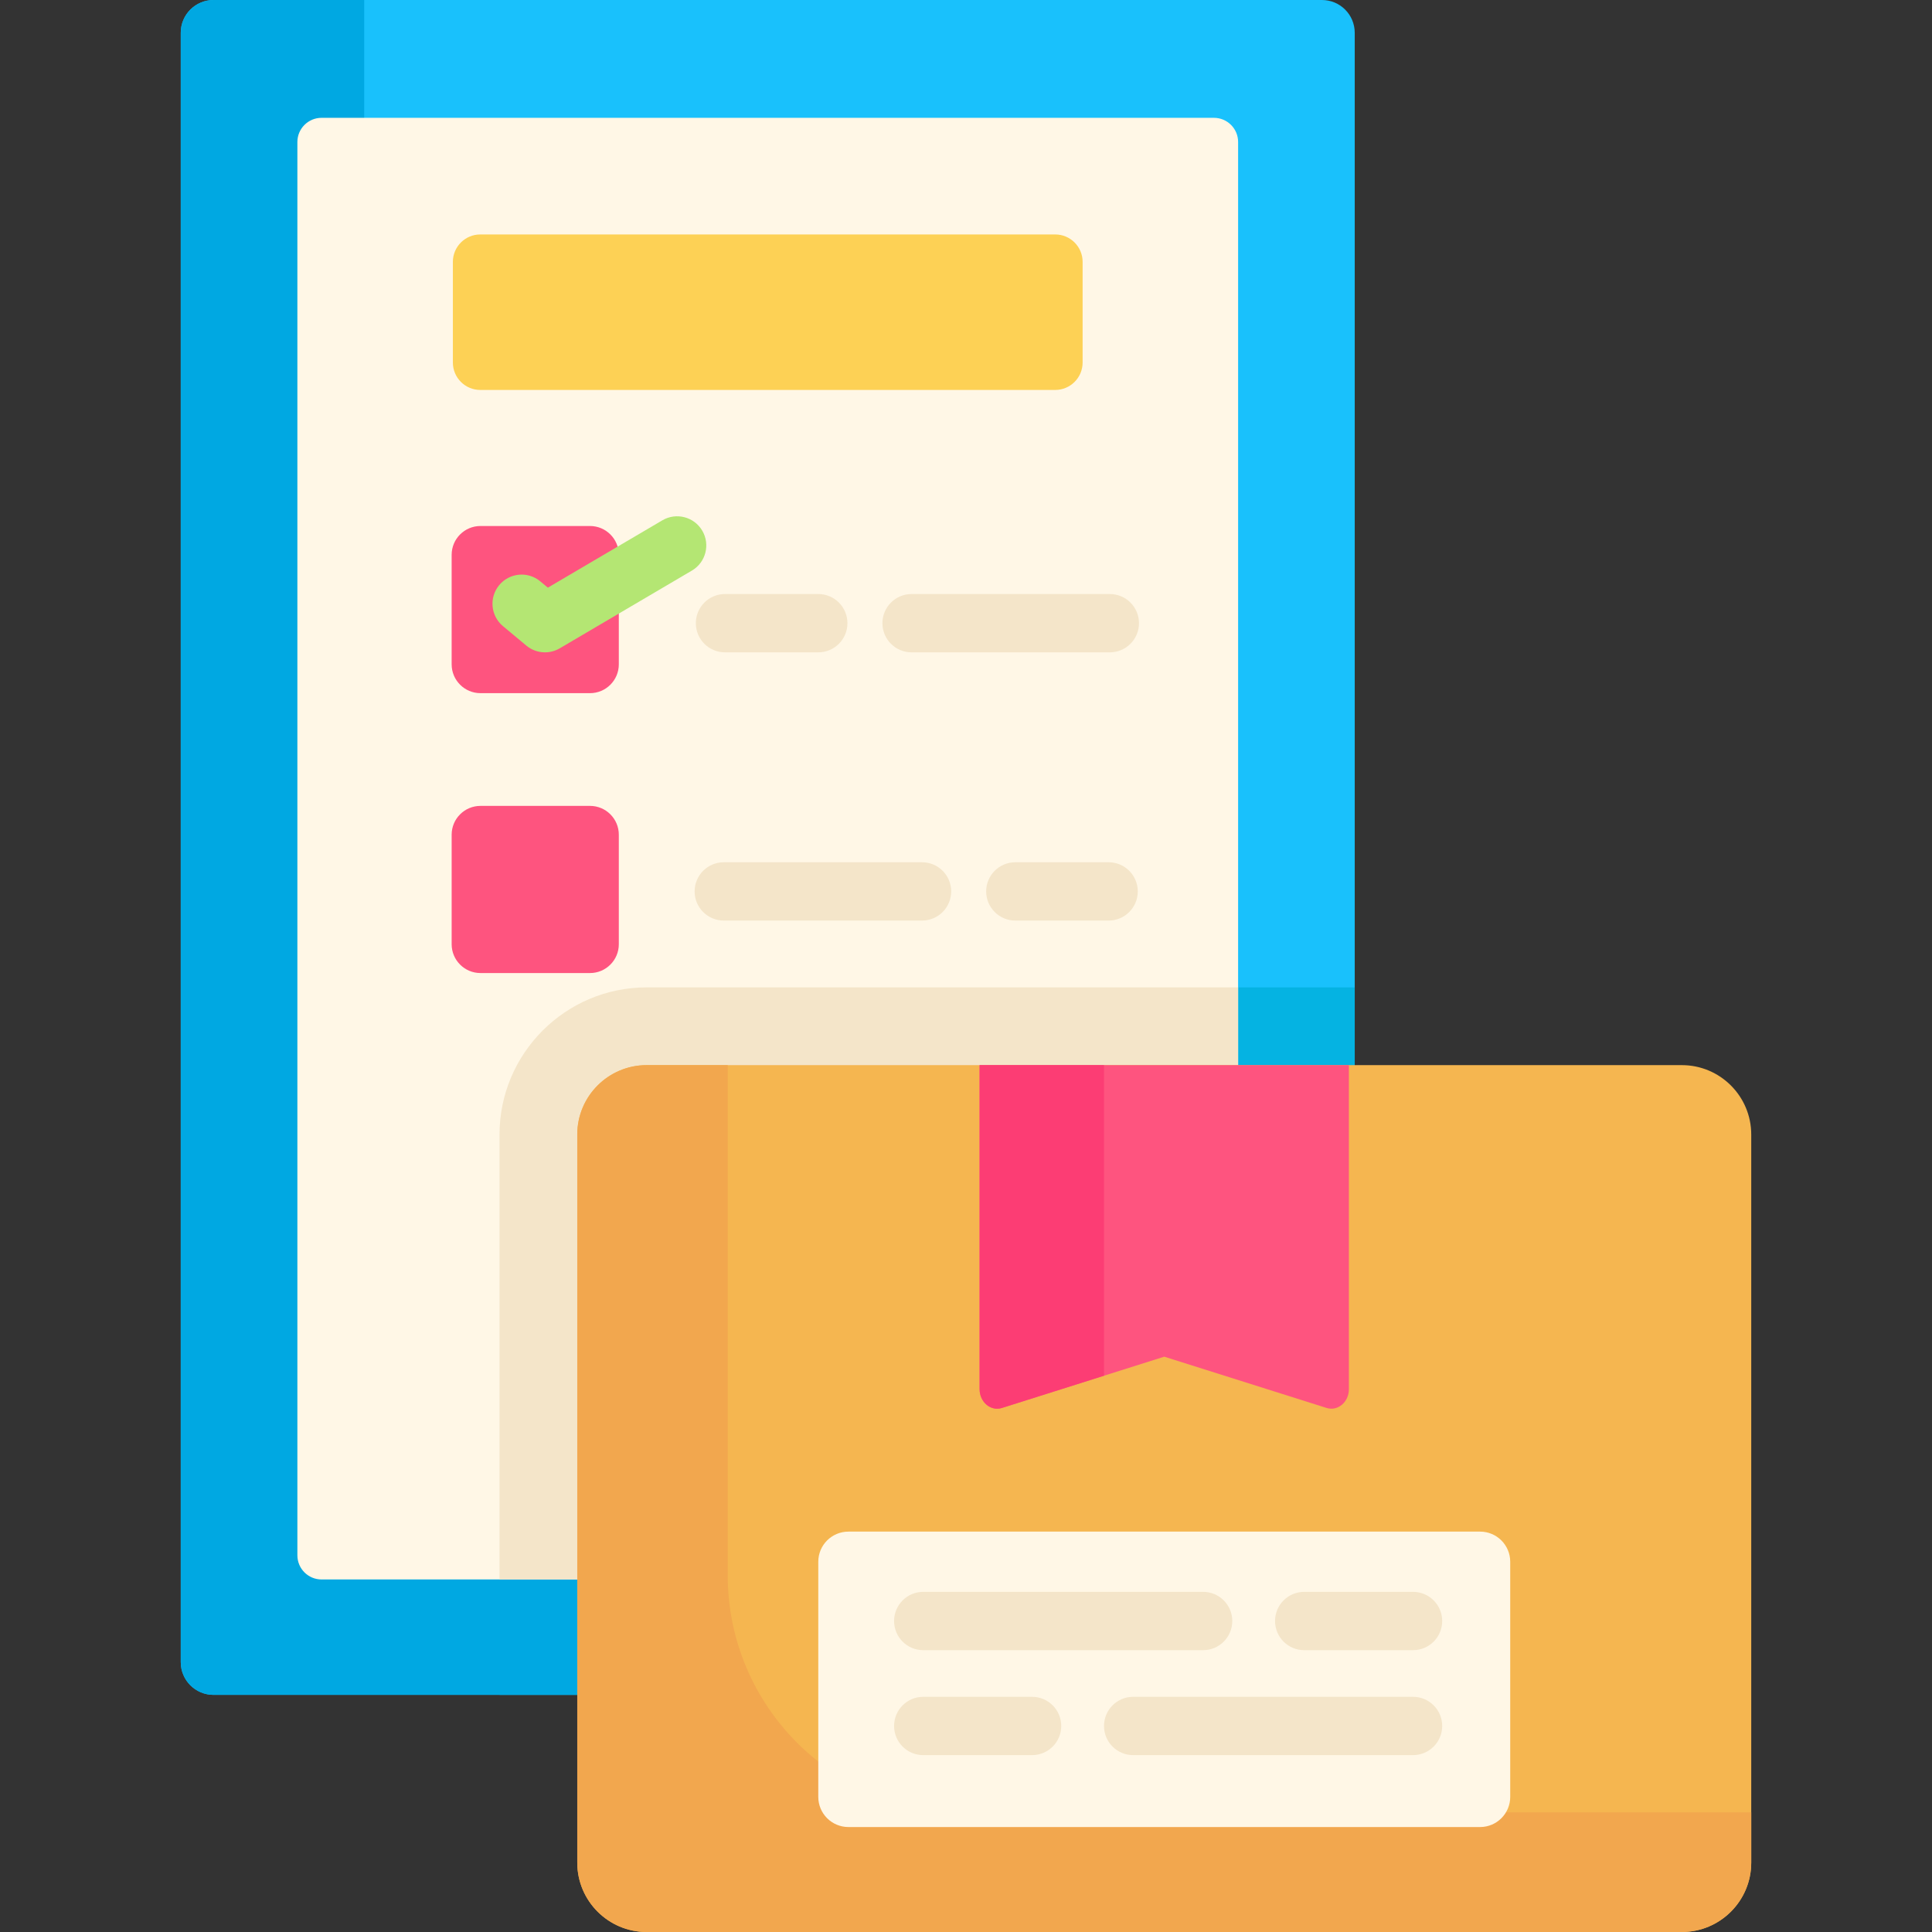
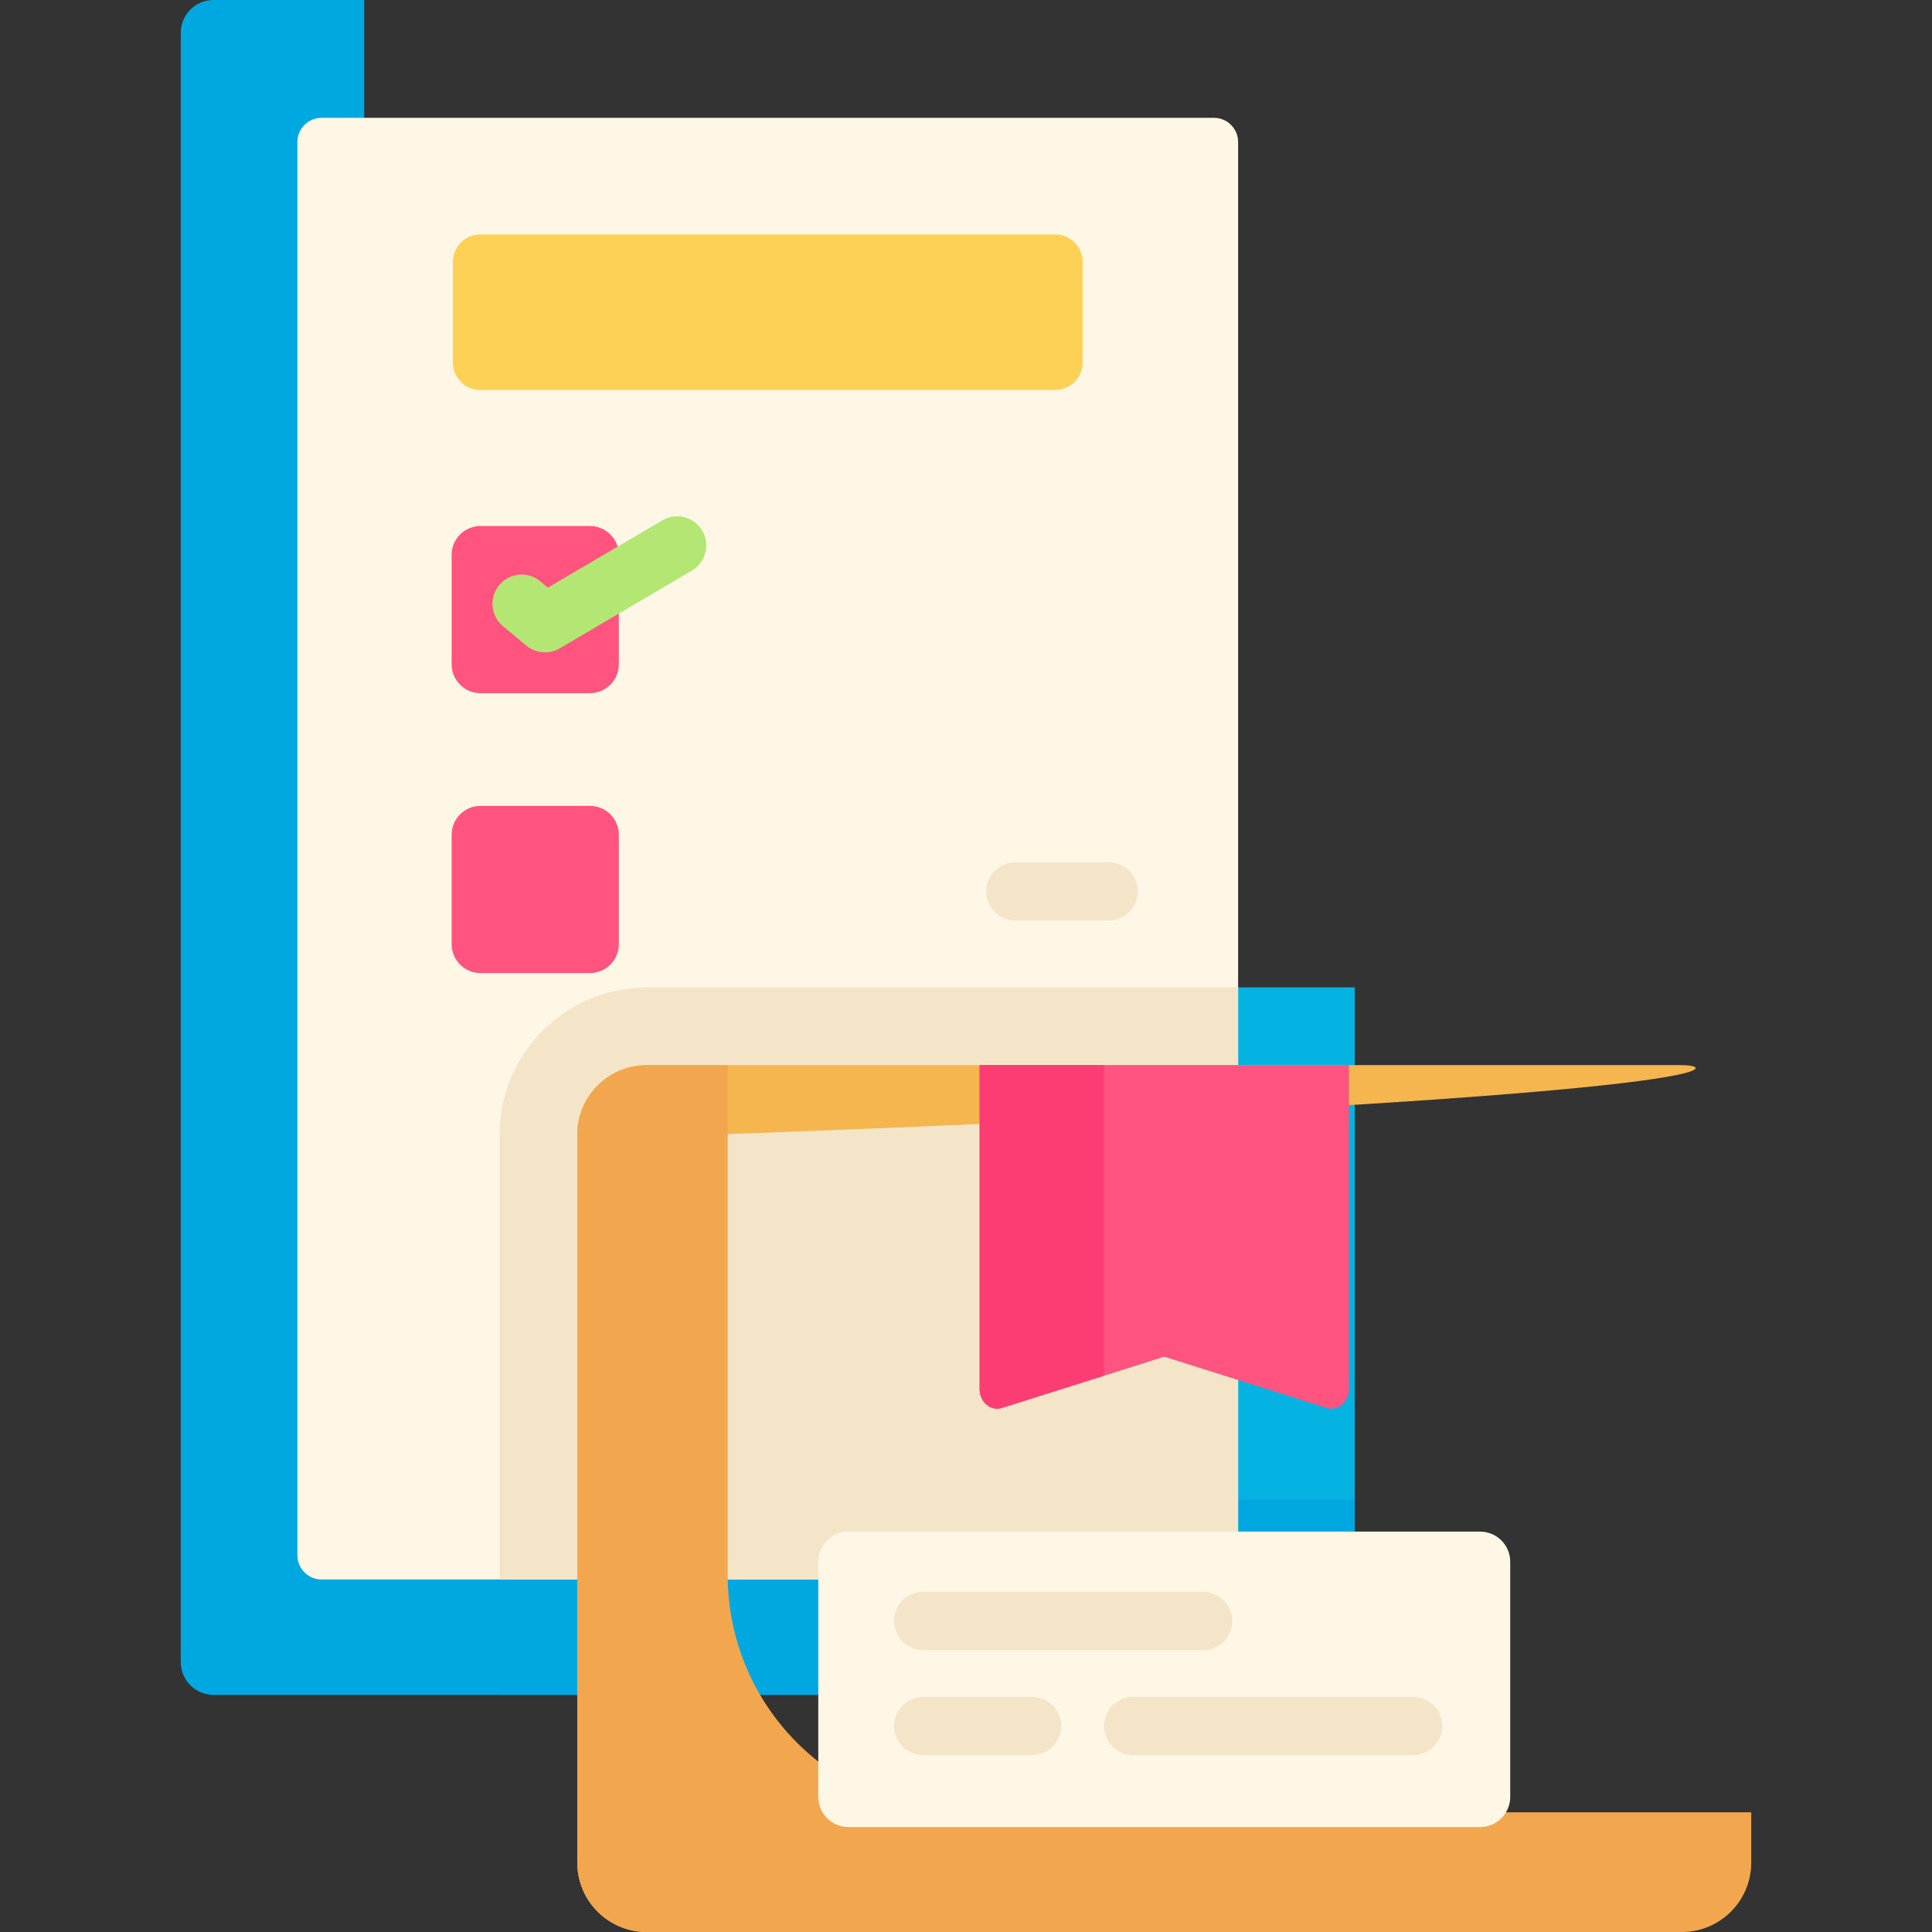
<svg xmlns="http://www.w3.org/2000/svg" version="1.1" id="Capa_1" x="0px" y="0px" viewBox="0 0 512 512" style="enable-background:new 0 0 512 512;" xml:space="preserve">
  <rect x="0" y="0" width="512" height="512" fill="#333333" stroke="none" />
-   <path style="fill:#19C1FC;" d="M350.334,0H56.588c-4.801,0-8.684,3.884-8.684,8.684v431.79c0,4.801,3.884,8.684,8.684,8.684h96.394  h206.036V8.684C359.018,3.884,355.134,0,350.334,0z" />
  <path style="fill:#05B3E2;" d="M152.982,449.159h206.036V261.666H171.381c-21.506,0-39.003,17.497-39.003,39.003v148.49H152.982z" />
  <path style="fill:#00A8E2;" d="M201.594,397.456H105.2c-4.801,0-8.684-3.884-8.684-8.684V0H56.588c-4.801,0-8.684,3.884-8.684,8.684  v431.79c0,4.801,3.884,8.684,8.684,8.684h96.394h206.036v-51.703H201.594z" />
  <path style="fill:#FFF7E6;" d="M78.809,37.631V412.17c0,3.538,2.867,6.405,6.405,6.405h67.768h168.726  c3.538,0,6.405-2.867,6.405-6.405V37.631c0-3.538-2.867-6.405-6.405-6.405H85.213C81.676,31.227,78.809,34.094,78.809,37.631z" />
  <path style="fill:#F4E5C9;" d="M171.381,261.666c-21.506,0-39.003,17.497-39.003,39.003v117.906h20.604h168.726  c3.538,0,6.405-2.868,6.405-6.405V261.666H171.381z" />
-   <path style="fill:#F5B650;" d="M445.698,282.27H171.381c-10.158,0-18.399,8.241-18.399,18.399v117.585v30.905v44.442  c0,10.158,8.241,18.399,18.399,18.399h274.317c10.158,0,18.399-8.241,18.399-18.399V300.669  C464.097,290.511,455.855,282.27,445.698,282.27z" />
+   <path style="fill:#F5B650;" d="M445.698,282.27H171.381c-10.158,0-18.399,8.241-18.399,18.399v117.585v30.905v44.442  c0,10.158,8.241,18.399,18.399,18.399c10.158,0,18.399-8.241,18.399-18.399V300.669  C464.097,290.511,455.855,282.27,445.698,282.27z" />
  <path style="fill:#F2A74E;" d="M255.693,480.278c-34.706,0-62.841-28.135-62.841-62.841l0,0v-30.905V282.27h-21.471  c-10.162,0-18.399,8.237-18.399,18.399v117.585v30.905v44.442c0,10.162,8.237,18.399,18.399,18.399h274.317  c10.162,0,18.399-8.237,18.399-18.399v-13.323H255.693z" />
  <path style="fill:#FFF7E6;" d="M400.225,413.886v62.305c0,4.419-3.575,7.994-7.994,7.994H224.847c-4.419,0-7.994-3.575-7.994-7.994  v-62.305c0-4.419,3.575-7.994,7.994-7.994h167.384C396.651,405.891,400.225,409.466,400.225,413.886z" />
  <path style="fill:#FE547F;" d="M357.473,282.27v85.855c0,3.441-2.946,5.934-5.913,4.996l-43.02-13.588l-43.02,13.588  c-2.967,0.937-5.913-1.556-5.913-4.996V282.27h68.507H357.473z" />
  <path style="fill:#FC3D74;" d="M292.571,282.27h-32.966v85.855c0,3.441,2.946,5.934,5.913,4.996l27.053-8.544V282.27z" />
  <g>
    <path style="fill:#F4E5C9;" d="M318.841,437.312h-74.173c-4.267,0-7.726-3.459-7.726-7.726c0-4.267,3.459-7.726,7.726-7.726h74.173   c4.267,0,7.726,3.459,7.726,7.726C326.567,433.853,323.108,437.312,318.841,437.312z" />
-     <path style="fill:#F4E5C9;" d="M374.471,437.312h-28.845c-4.267,0-7.726-3.459-7.726-7.726c0-4.267,3.459-7.726,7.726-7.726h28.845   c4.267,0,7.726,3.459,7.726,7.726C382.197,433.853,378.738,437.312,374.471,437.312z" />
    <path style="fill:#F4E5C9;" d="M374.471,465.127h-74.173c-4.267,0-7.726-3.459-7.726-7.726s3.459-7.726,7.726-7.726h74.173   c4.267,0,7.726,3.459,7.726,7.726S378.738,465.127,374.471,465.127z" />
    <path style="fill:#F4E5C9;" d="M273.513,465.127h-28.845c-4.267,0-7.726-3.459-7.726-7.726s3.459-7.726,7.726-7.726h28.845   c4.267,0,7.726,3.459,7.726,7.726S277.78,465.127,273.513,465.127z" />
  </g>
  <path style="fill:#FDD155;" d="M286.905,69.395v26.682c0,4.007-3.255,7.263-7.263,7.263H127.279c-4.007,0-7.263-3.255-7.263-7.263  V69.395c0-4.007,3.255-7.263,7.263-7.263h152.364C283.65,62.132,286.905,65.388,286.905,69.395z" />
  <g>
    <path style="fill:#FE547F;" d="M163.992,221.203v29.031c0,4.213-3.42,7.634-7.634,7.634h-29.031c-4.213,0-7.634-3.42-7.634-7.634   v-29.031c0-4.213,3.42-7.634,7.634-7.634h29.031C160.572,213.569,163.992,216.989,163.992,221.203z" />
    <path style="fill:#FE547F;" d="M163.992,153.633v22.427c0,4.213-3.42,7.634-7.634,7.634h-29.031c-4.213,0-7.634-3.42-7.634-7.634   V147.03c0-4.213,3.42-7.634,7.634-7.634h29.031c4.213,0,7.634,3.42,7.634,7.634L163.992,153.633L163.992,153.633z" />
  </g>
  <path style="fill:#B4E673;" d="M144.421,172.877c-1.768,0-3.525-0.606-4.948-1.79l-6.181-5.151  c-3.278-2.732-3.721-7.604-0.989-10.882c2.732-3.278,7.604-3.721,10.882-0.989l2.004,1.67l30.342-17.847  c3.678-2.161,8.413-0.934,10.577,2.744c2.162,3.678,0.934,8.413-2.744,10.577l-35.024,20.603  C147.122,172.524,145.768,172.877,144.421,172.877z" />
  <g>
-     <path style="fill:#F4E5C9;" d="M216.853,172.877h-24.724c-4.267,0-7.726-3.459-7.726-7.726c0-4.267,3.459-7.726,7.726-7.726h24.724   c4.267,0,7.726,3.459,7.726,7.726C224.579,169.417,221.12,172.877,216.853,172.877z" />
-     <path style="fill:#F4E5C9;" d="M294.117,172.877h-52.539c-4.267,0-7.726-3.459-7.726-7.726c0-4.267,3.459-7.726,7.726-7.726h52.539   c4.267,0,7.726,3.459,7.726,7.726C301.843,169.417,298.384,172.877,294.117,172.877z" />
    <path style="fill:#F4E5C9;" d="M293.795,243.959h-24.724c-4.267,0-7.726-3.459-7.726-7.726c0-4.267,3.459-7.726,7.726-7.726h24.724   c4.267,0,7.726,3.459,7.726,7.726C301.522,240.5,298.062,243.959,293.795,243.959z" />
-     <path style="fill:#F4E5C9;" d="M244.347,243.959h-52.539c-4.267,0-7.726-3.459-7.726-7.726c0-4.267,3.459-7.726,7.726-7.726h52.539   c4.267,0,7.726,3.459,7.726,7.726C252.073,240.5,248.614,243.959,244.347,243.959z" />
  </g>
  <g>
</g>
  <g>
</g>
  <g>
</g>
  <g>
</g>
  <g>
</g>
  <g>
</g>
  <g>
</g>
  <g>
</g>
  <g>
</g>
  <g>
</g>
  <g>
</g>
  <g>
</g>
  <g>
</g>
  <g>
</g>
  <g>
</g>
</svg>